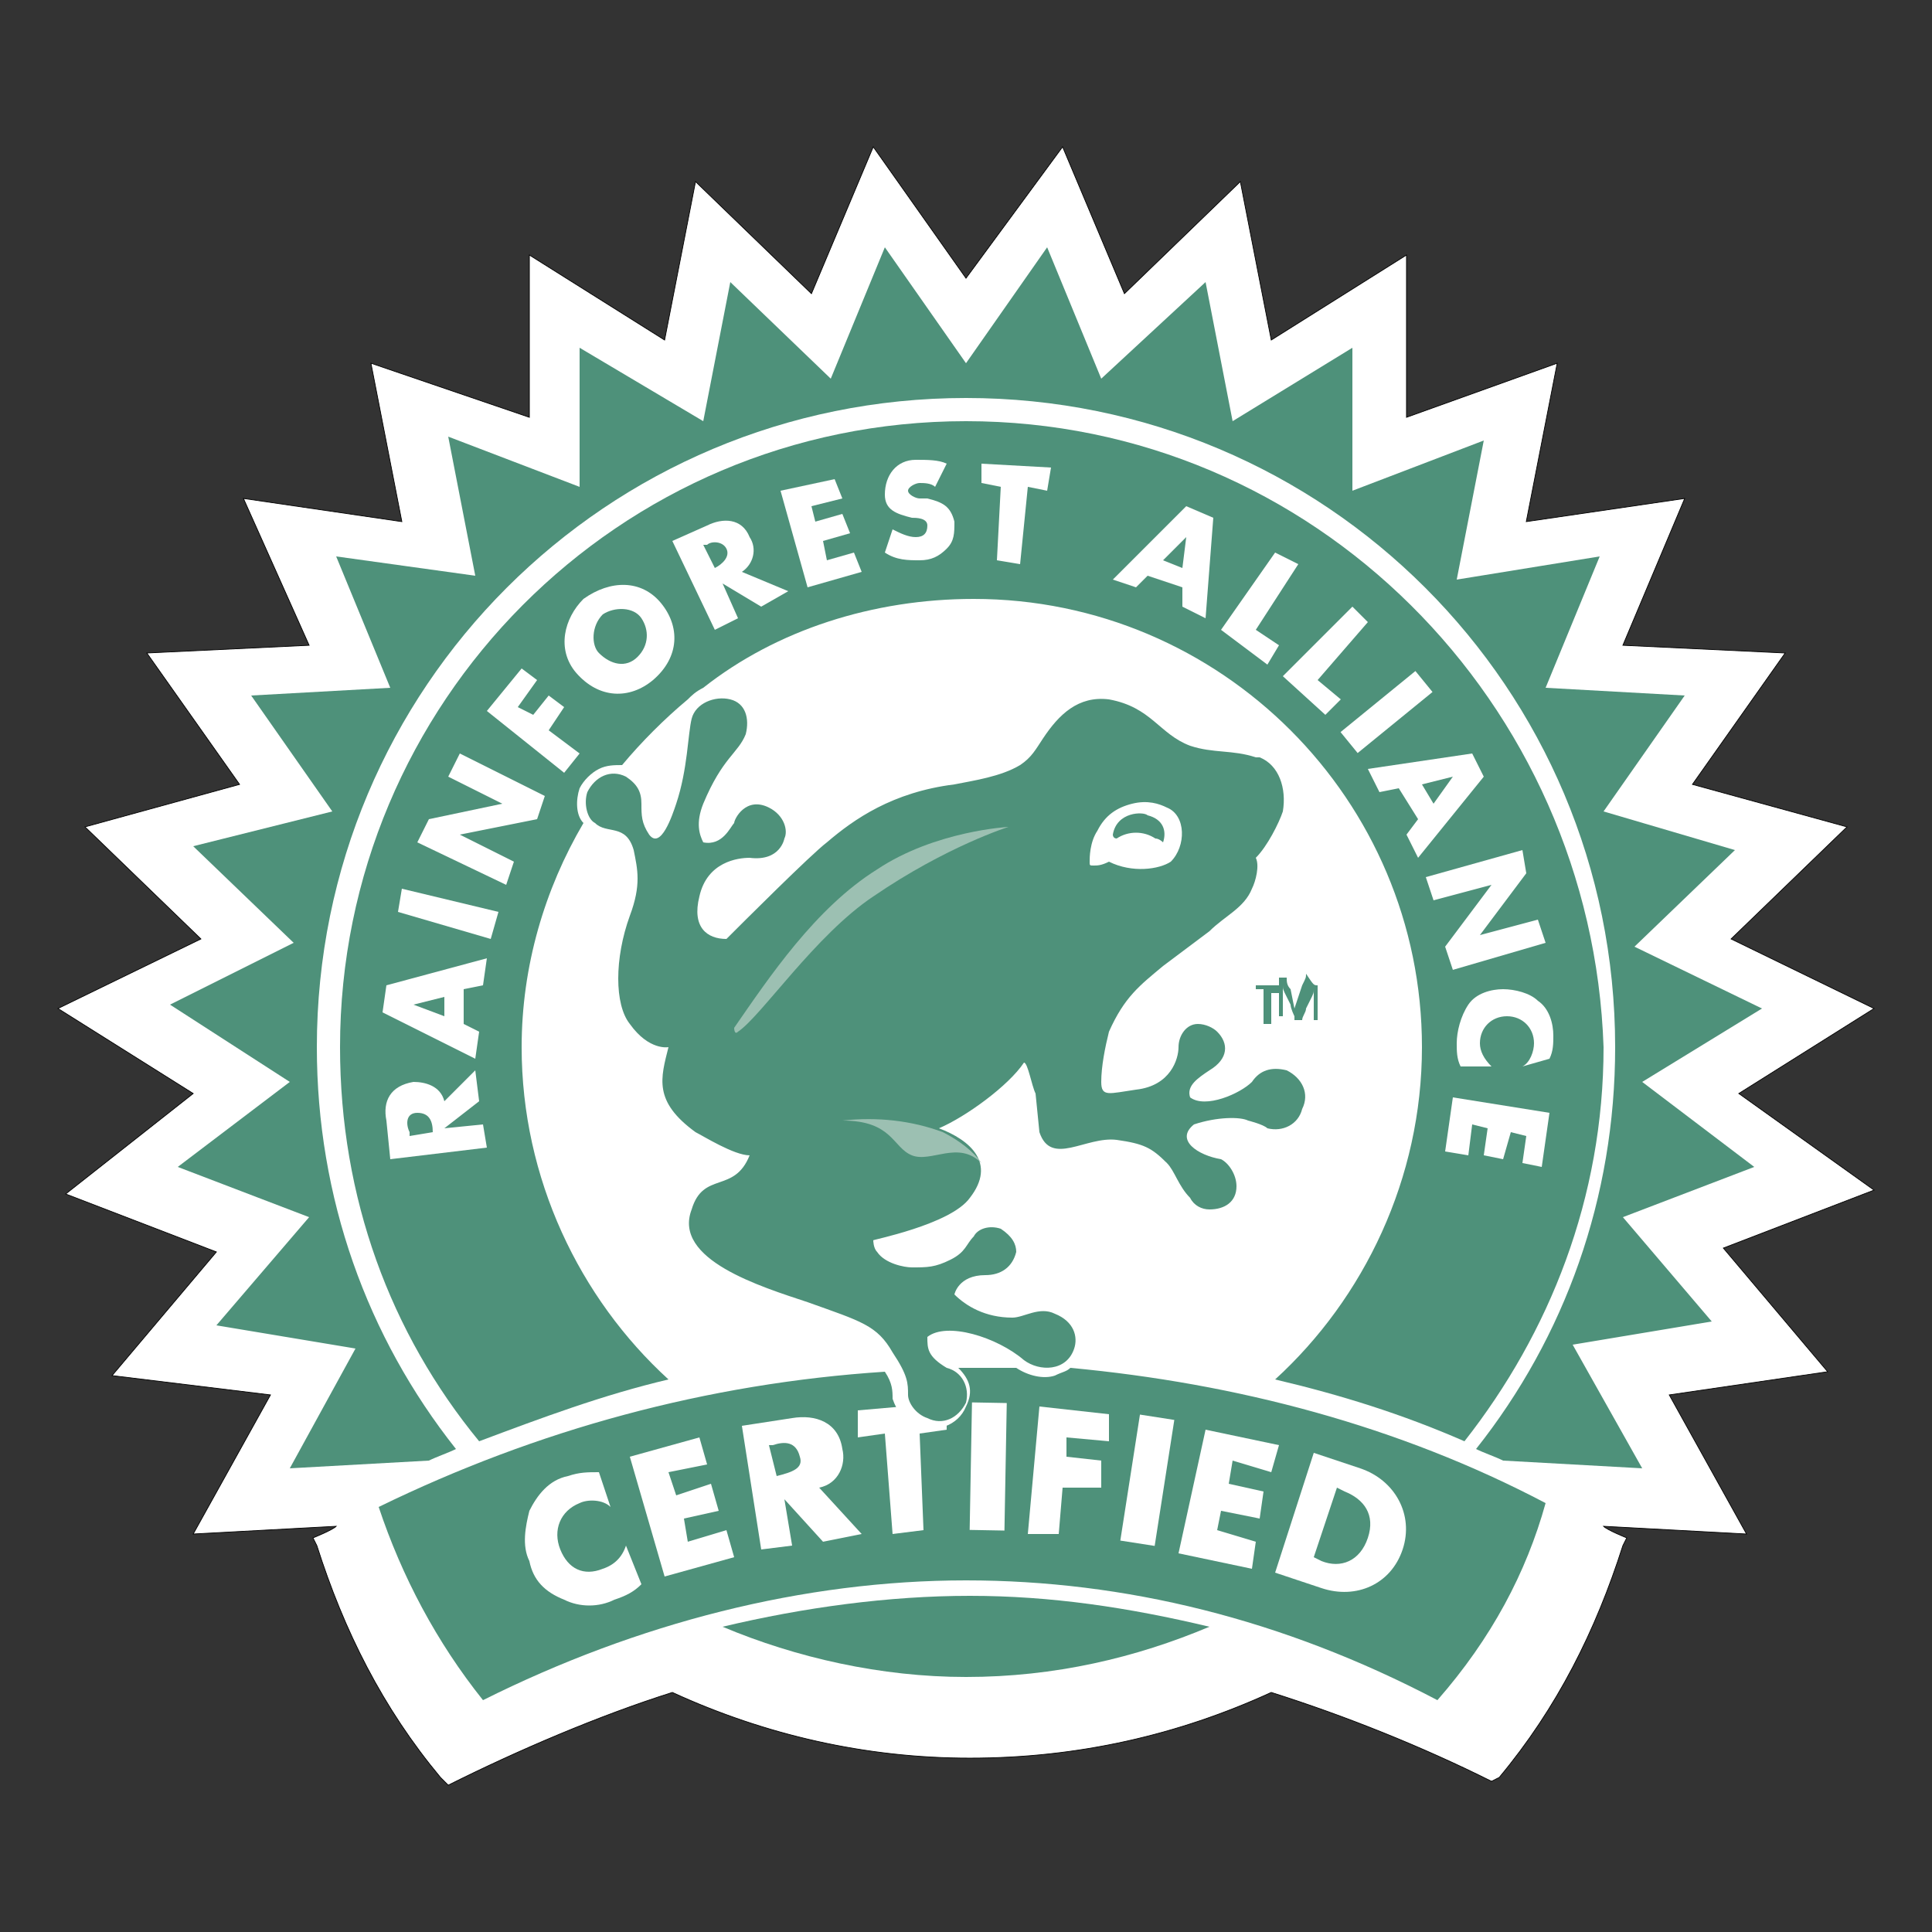
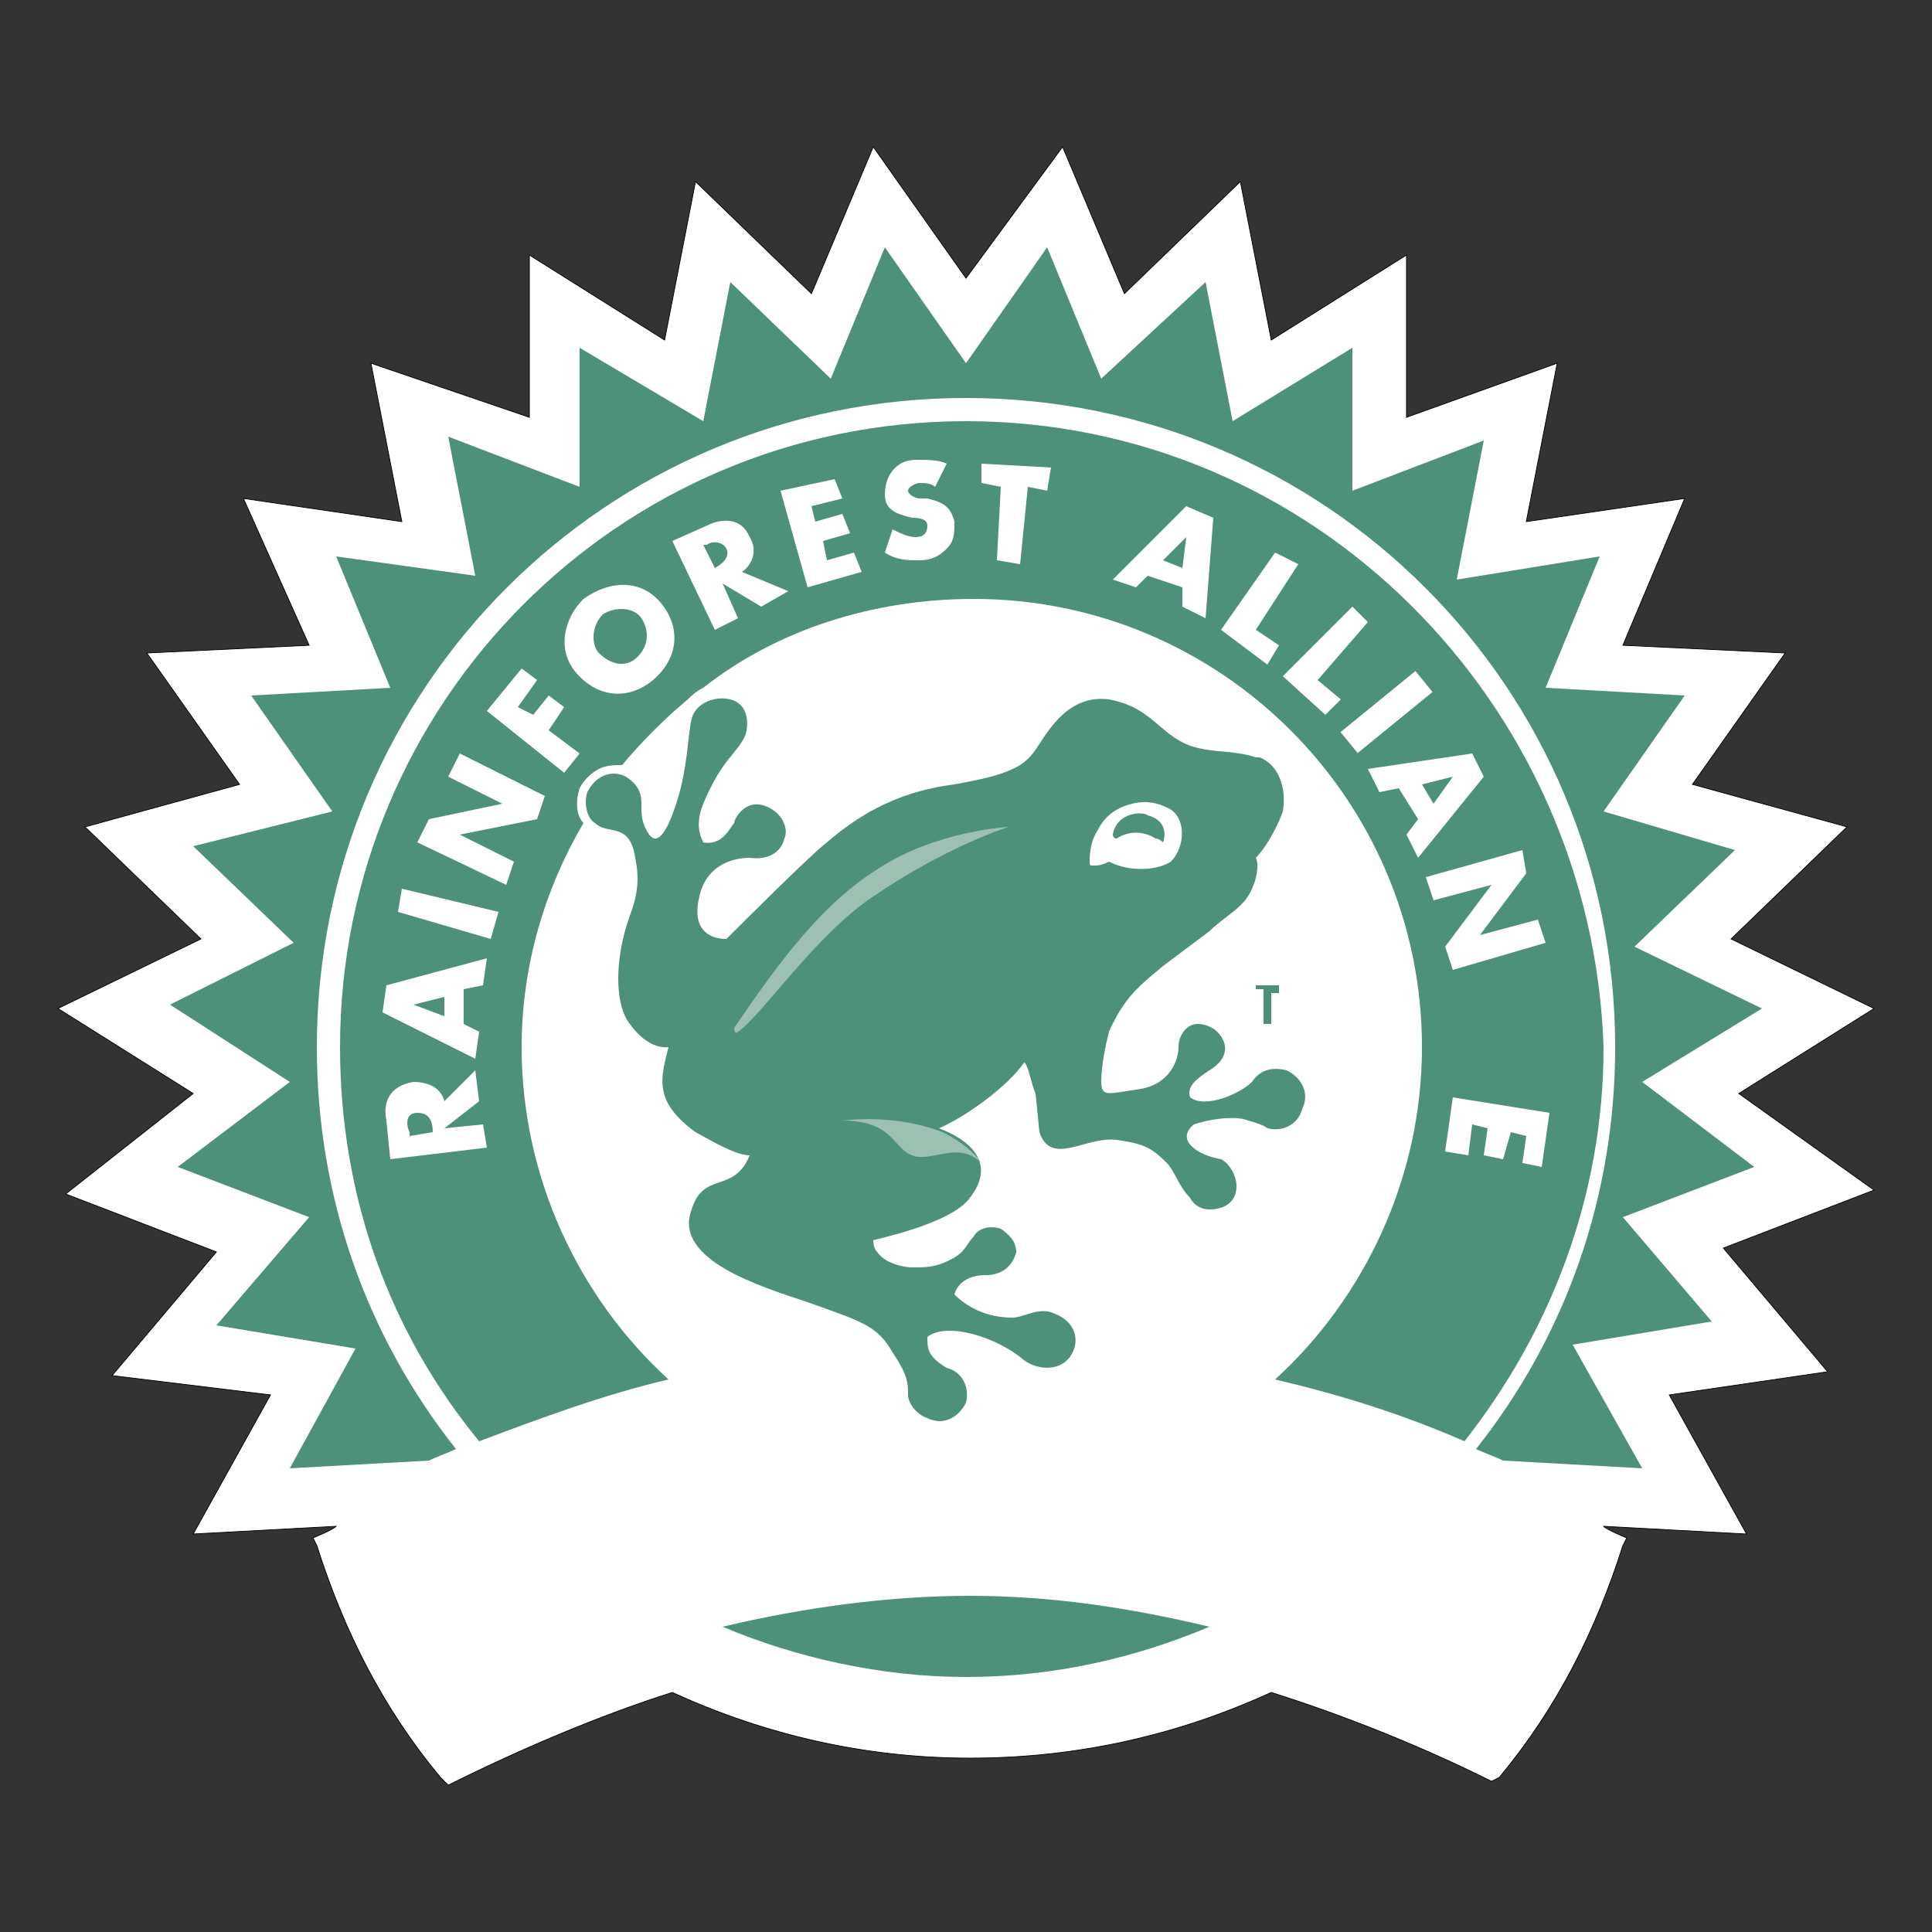
<svg xmlns="http://www.w3.org/2000/svg" version="1.1" id="icons" x="0px" y="0px" viewBox="0 0 50 50" style="enable-background:new 0 0 50 50;" xml:space="preserve">
  <rect x="0" y="0" width="50" height="50" fill="#333333" stroke="none" />
  <style type="text/css">
	.st0{fill:#FFFFFF;}
	.st1{fill:none;stroke:#000000;stroke-width:1.900000e-02;stroke-miterlimit:10;}
	.st2{fill:#4E917A;}
	.st3{fill:#9CC0B2;}
</style>
  <g>
    <path class="st0" d="M45,28.3l3.5-2.2l-3.7-1.8l3-2.9l-4-1.1l2.4-3.4L42,16.7l1.6-3.8l-4.1,0.6l0.8-4.1l-3.9,1.4l0-4.2l-3.5,2.2   l-0.8-4.1l-3,2.9l-1.6-3.8L25,7.2l-2.4-3.4L21,7.6l-3-2.9l-0.8,4.1l-3.5-2.2l0,4.2L9.6,9.4l0.8,4.1l-4.1-0.6L8,16.7l-4.2,0.2   l2.4,3.4l-4,1.1l3,2.9l-3.7,1.8L5,28.3l-3.3,2.6l3.9,1.5l-2.7,3.2L7,36.1l-2,3.6l3.7-0.2c-0.1,0.1-0.6,0.3-0.6,0.3l0.1,0.2   c0.7,2.2,1.7,4.2,3.2,6l0.2,0.2c1.8-0.9,3.9-1.8,5.8-2.4c2.4,1.1,5,1.7,7.7,1.7c2.8,0,5.4-0.6,7.8-1.7c1.9,0.6,3.9,1.4,5.7,2.3   l0.2-0.1c1.5-1.8,2.5-3.8,3.2-6l0.1-0.2c0,0-0.5-0.2-0.6-0.3l3.7,0.2l-2-3.6l4.1-0.6l-2.7-3.2l3.9-1.5L45,28.3z" />
    <path class="st1" d="M45,28.3l3.5-2.2l-3.7-1.8l3-2.9l-4-1.1l2.4-3.4L42,16.7l1.6-3.8l-4.1,0.6l0.8-4.1l-3.9,1.4l0-4.2l-3.5,2.2   l-0.8-4.1l-3,2.9l-1.6-3.8L25,7.2l-2.4-3.4L21,7.6l-3-2.9l-0.8,4.1l-3.5-2.2l0,4.2L9.6,9.4l0.8,4.1l-4.1-0.6L8,16.7l-4.2,0.2   l2.4,3.4l-4,1.1l3,2.9l-3.7,1.8L5,28.3l-3.3,2.6l3.9,1.5l-2.7,3.2L7,36.1l-2,3.6l3.7-0.2c-0.1,0.1-0.6,0.3-0.6,0.3l0.1,0.2   c0.7,2.2,1.7,4.2,3.2,6l0.2,0.2c1.8-0.9,3.9-1.8,5.8-2.4c2.4,1.1,5,1.7,7.7,1.7c2.8,0,5.4-0.6,7.8-1.7c1.9,0.6,3.9,1.4,5.7,2.3   l0.2-0.1c1.5-1.8,2.5-3.8,3.2-6l0.1-0.2c0,0-0.5-0.2-0.6-0.3l3.7,0.2l-2-3.6l4.1-0.6l-2.7-3.2l3.9-1.5L45,28.3z" />
    <path class="st0" d="M43.4,28l3.2-2l-3.4-1.7l2.8-2.6l-3.7-1l2.2-3.1l-3.8-0.2l1.5-3.5l-3.8,0.6l0.8-3.8l-3.6,1.3l0-3.8l-3.3,2   l-0.8-3.8L28.7,9l-1.5-3.5L25,8.6l-2.2-3.1L21.3,9l-2.8-2.6l-0.8,3.8l-3.3-2l0,3.8l-3.6-1.3l0.8,3.8l-3.8-0.6l1.5,3.5l-3.8,0.2   l2.2,3.1l-3.7,1l2.8,2.6L3.3,26l3.3,2l-3,2.3l3.6,1.3l-2.5,2.9l3.8,0.6l-1.9,3.4l3.4-0.2c-0.1,0.1-0.6,0.3-0.6,0.3l0.1,0.2   c0.6,2,1.6,3.9,2.9,5.5l0.2,0.2c1.7-0.9,3.5-1.7,5.3-2.2c2.2,1,4.6,1.6,7.1,1.6c2.6,0,5-0.6,7.2-1.6c1.7,0.5,3.6,1.3,5.3,2.1   l0.1-0.1c1.3-1.6,2.3-3.5,2.9-5.5l0.1-0.2c0,0-0.4-0.2-0.6-0.3l3.4,0.2l-1.9-3.4l3.8-0.6l-2.5-2.9l3.6-1.3L43.4,28z" />
    <path class="st2" d="M42.5,28l3.1-1.9l-3.3-1.6l2.6-2.5L41.5,21l2.1-3l-3.6-0.2l1.4-3.4L37.7,15l0.7-3.6L35,12.7L35,9l-3.1,1.9   l-0.7-3.6l-2.7,2.5l-1.4-3.4l-2.1,3l-2.1-3l-1.4,3.4l-2.6-2.5l-0.7,3.6L15,9l0,3.6l-3.4-1.3l0.7,3.6l-3.6-0.5l1.4,3.4L6.5,18l2.1,3   L5,21.9l2.6,2.5L4.4,26L7.5,28l-2.9,2.2L8,31.5l-2.4,2.8l3.6,0.6L7.5,38l3.6-0.2l0,0c0.2-0.1,0.5-0.2,0.7-0.3   c-2.3-2.9-3.6-6.5-3.6-10.4c0-9.3,7.5-16.8,16.8-16.8s16.8,7.5,16.8,16.8c0,3.9-1.3,7.5-3.6,10.4c0.2,0.1,0.5,0.2,0.7,0.3l0,0   l3.6,0.2l-1.8-3.2l3.6-0.6L42,31.5l3.4-1.3L42.5,28z" />
    <path class="st2" d="M25,10.9c-9,0-16.2,7.3-16.2,16.2c0,3.9,1.3,7.4,3.6,10.2c1.6-0.6,3.2-1.2,4.9-1.6c-2.3-2.1-3.8-5.2-3.8-8.6   c0-2.1,0.6-4.1,1.6-5.8c-0.2-0.2-0.2-0.6-0.1-0.9c0.1-0.2,0.3-0.4,0.5-0.5c0.2-0.1,0.4-0.1,0.6-0.1c0.5-0.6,1.1-1.2,1.7-1.7   c0.1-0.1,0.2-0.2,0.4-0.3c1.9-1.5,4.4-2.3,7-2.3c6.4,0,11.6,5.2,11.6,11.6c0,3.4-1.5,6.5-3.8,8.6c1.7,0.4,3.3,0.9,4.9,1.6   c2.2-2.8,3.6-6.3,3.6-10.2C41.2,18.2,34,10.9,25,10.9 M18.7,42.1c1.9,0.8,4.1,1.3,6.3,1.3c2.3,0,4.4-0.5,6.3-1.3   c-2.1-0.5-4.1-0.8-6.2-0.8C23,41.3,20.8,41.6,18.7,42.1" />
-     <path class="st2" d="M40,38.9c-3.8-2-8-3.1-12.3-3.5c-0.1,0.1-0.2,0.1-0.4,0.2c-0.3,0.1-0.7,0-1-0.2c0,0,0,0-0.1,0   c-0.4,0-0.9,0-1.3,0h-0.1c0.3,0.3,0.4,0.6,0.2,1c-0.2,0.5-0.8,0.7-1.3,0.5c-0.3-0.1-0.5-0.4-0.6-0.7l0,0l0,0c0-0.2,0-0.4-0.2-0.7   c-4.6,0.3-9,1.5-13.1,3.5v0c0.6,1.8,1.5,3.5,2.7,5l0,0c4-2,8.3-3.1,12.5-3.1c4.1,0,8.2,1,12.2,3.1C38.6,42.4,39.5,40.7,40,38.9   L40,38.9z" />
    <path class="st0" d="M15.8,39c-0.2-0.2-0.6-0.2-0.8-0.1c-0.5,0.2-0.7,0.7-0.5,1.2c0.2,0.5,0.6,0.7,1.1,0.5c0.3-0.1,0.5-0.3,0.6-0.6   l0.4,1c-0.2,0.2-0.4,0.3-0.7,0.4c-0.4,0.2-0.9,0.2-1.3,0c-0.5-0.2-0.8-0.5-0.9-1c-0.2-0.4-0.1-0.9,0-1.3c0.2-0.4,0.5-0.8,1-0.9   c0.3-0.1,0.5-0.1,0.8-0.1L15.8,39z" />
-     <polygon class="st0" points="17.3,38.1 17.5,38.7 18.4,38.4 18.6,39.1 17.7,39.3 17.8,39.9 18.8,39.6 19,40.3 17.2,40.8 16.3,37.7    18.1,37.2 18.3,37.9  " />
    <path class="st0" d="M20.1,38.2L20.1,38.2c0.4-0.1,0.7-0.2,0.6-0.5c-0.1-0.4-0.4-0.4-0.7-0.3l-0.1,0L20.1,38.2z M22.3,39.7l-1,0.2   l-1-1.1l0,0l0.2,1.2l-0.8,0.1l-0.5-3.2l1.3-0.2c0.6-0.1,1.2,0.1,1.3,0.8c0.1,0.4-0.1,0.9-0.6,1L22.3,39.7z" />
    <polygon class="st0" points="23.9,39.6 23.1,39.7 22.9,37.1 22.2,37.2 22.2,36.5 24.5,36.3 24.5,37 23.8,37.1  " />
    <rect x="23.9" y="37.6" transform="matrix(1.819456e-02 -1 1 1.819456e-02 -12.94 62.81)" class="st0" width="3.3" height="0.9" />
    <polygon class="st0" points="27.6,37.2 27.6,37.7 28.5,37.8 28.5,38.5 27.5,38.5 27.4,39.7 26.6,39.7 26.9,36.4 28.7,36.6    28.7,37.3  " />
    <rect x="28.1" y="37.9" transform="matrix(0.154 -0.988 0.988 0.154 -12.779 61.796)" class="st0" width="3.3" height="0.9" />
    <polygon class="st0" points="31.9,37.8 31.8,38.4 32.7,38.6 32.6,39.3 31.6,39.1 31.5,39.6 32.5,39.9 32.4,40.6 30.5,40.2 31.2,37    33.1,37.4 32.9,38.1  " />
    <path class="st0" d="M34,40.3l0.2,0.1c0.5,0.2,1,0,1.2-0.6c0.2-0.6-0.1-1-0.6-1.2l-0.2-0.1L34,40.3z M34,37.6l1.2,0.4   c0.9,0.3,1.4,1.2,1.1,2.1c-0.3,0.9-1.2,1.3-2.1,1L33,40.7L34,37.6z" />
    <path class="st2" d="M33.1,25.7c-0.1,0-0.1,0-0.2,0c0,0.1,0,0.2,0,0.3c0,0.3,0,0.5,0,0.5l0,0c-0.1,0-0.1,0-0.2,0l0,0   c0-0.2,0-0.4,0-0.6c0-0.1,0-0.2,0-0.3c-0.1,0-0.1,0-0.2,0l0,0c0,0,0-0.1,0-0.1l0,0h0.3c0.1,0,0.2,0,0.3,0l0,0   C33.1,25.6,33.1,25.6,33.1,25.7L33.1,25.7z" />
-     <path class="st2" d="M34.1,25.5c0,0.3,0,0.6,0,0.9l0,0c-0.1,0-0.1,0-0.1,0l0,0c0-0.2,0-0.2,0-0.3l0-0.1c0-0.1,0-0.3,0-0.4   c0,0.1,0,0.1-0.1,0.3l-0.1,0.2c0,0.1-0.1,0.2-0.1,0.3l0,0c-0.1,0-0.1,0-0.2,0l0,0c0,0,0,0,0-0.1c0,0-0.1-0.2-0.1-0.3l-0.1-0.2   c-0.1-0.2-0.1-0.2-0.1-0.3c0,0.1,0,0.2,0,0.3l0,0.2c0,0.2,0,0.2,0,0.3l0,0c-0.1,0-0.1,0-0.1,0l0,0c0,0,0-0.1,0-0.1   c0-0.2,0-0.3,0-0.5c0-0.2,0-0.3,0-0.4l0,0c0.1,0,0.1,0,0.2,0l0,0c0,0.1,0,0.2,0.1,0.3l0.1,0.5l0.2-0.6c0.1-0.2,0.1-0.2,0.1-0.3l0,0   C34,25.5,34,25.5,34.1,25.5L34.1,25.5z" />
    <path class="st0" d="M11.2,29.3L11.2,29.3c0-0.3-0.1-0.5-0.4-0.5c-0.3,0-0.3,0.3-0.2,0.5l0,0.1L11.2,29.3z M12.3,27.7l0.1,0.8   l-0.9,0.7l0,0l1-0.1l0.1,0.6l-2.5,0.3l-0.1-1c-0.1-0.5,0.1-0.9,0.7-1c0.3,0,0.7,0.1,0.8,0.5L12.3,27.7z" />
    <path class="st0" d="M10.7,26L10.7,26l0.8,0.3l0-0.5L10.7,26z M12,26.5l0.4,0.2l-0.1,0.7l-2.4-1.2l0.1-0.7l2.6-0.7l-0.1,0.7   L12,25.6L12,26.5z" />
    <polygon class="st0" points="12.9,23.6 12.7,24.3 10.3,23.6 10.4,23  " />
    <polygon class="st0" points="10.8,21.8 11.1,21.2 13,20.8 13,20.8 11.6,20.1 11.9,19.5 14.1,20.6 13.9,21.2 11.9,21.6 11.9,21.6    13.3,22.3 13.1,22.9  " />
    <polygon class="st0" points="13.4,18.3 13.8,18.5 14.2,18 14.6,18.3 14.2,18.9 15,19.5 14.6,20 12.6,18.4 13.5,17.3 13.9,17.6  " />
    <path class="st0" d="M15.5,16.9c0.3,0.3,0.7,0.4,1,0.1c0.3-0.3,0.3-0.7,0.1-1c-0.2-0.3-0.7-0.3-1-0.1   C15.3,16.2,15.3,16.7,15.5,16.9 M17.1,15.6c0.5,0.6,0.5,1.4-0.2,2c-0.6,0.5-1.4,0.5-2-0.2c-0.5-0.6-0.3-1.4,0.2-1.9   C15.8,15,16.6,15,17.1,15.6" />
    <path class="st0" d="M18.5,14.7L18.5,14.7c0.2-0.1,0.4-0.3,0.3-0.5c-0.1-0.2-0.4-0.2-0.5-0.1l-0.1,0L18.5,14.7z M20.4,15.3   l-0.7,0.4l-1-0.6l0,0l0.4,0.9l-0.6,0.3L17.4,14l0.9-0.4c0.4-0.2,0.9-0.2,1.1,0.3c0.2,0.3,0.1,0.7-0.2,0.9L20.4,15.3z" />
    <polygon class="st0" points="21,13.1 21.1,13.5 21.8,13.3 22,13.8 21.3,14 21.4,14.5 22.1,14.3 22.3,14.8 20.9,15.2 20.2,12.7    21.6,12.4 21.8,12.9  " />
    <path class="st0" d="M24.2,12.6c-0.1-0.1-0.3-0.1-0.4-0.1c-0.1,0-0.3,0.1-0.3,0.2c0,0.1,0.2,0.2,0.3,0.2l0.2,0   c0.4,0.1,0.6,0.2,0.7,0.6c0,0.3,0,0.5-0.2,0.7c-0.2,0.2-0.4,0.3-0.7,0.3c-0.3,0-0.6,0-0.9-0.2l0.2-0.6c0.2,0.1,0.4,0.2,0.6,0.2   c0.2,0,0.3-0.1,0.3-0.3c0-0.2-0.3-0.2-0.4-0.2c-0.4-0.1-0.7-0.2-0.7-0.6c0-0.5,0.3-0.9,0.8-0.9c0.3,0,0.6,0,0.8,0.1L24.2,12.6z" />
    <polygon class="st0" points="26.4,14.6 25.8,14.5 25.9,12.6 25.4,12.5 25.4,12 27.2,12.1 27.1,12.7 26.6,12.6  " />
    <path class="st0" d="M30.7,13.9L30.7,13.9l-0.6,0.6l0.5,0.2L30.7,13.9z M29.7,14.9l-0.3,0.3L28.8,15l1.9-1.9l0.7,0.3L31.2,16   l-0.6-0.3l0-0.5L29.7,14.9z" />
    <polygon class="st0" points="32.5,16.3 33.1,16.7 32.8,17.2 31.6,16.3 33,14.3 33.6,14.6  " />
    <polygon class="st0" points="34.1,17.6 34.7,18.1 34.3,18.5 33.2,17.5 35,15.7 35.4,16.1  " />
    <rect x="34.6" y="18.1" transform="matrix(0.775 -0.632 0.632 0.775 -3.561 26.786)" class="st0" width="2.5" height="0.7" />
    <path class="st0" d="M37.6,20.1L37.6,20.1l-0.8,0.2l0.3,0.5L37.6,20.1z M36.2,20.4l-0.5,0.1l-0.3-0.6l2.7-0.4l0.3,0.6l-1.7,2.1   l-0.3-0.6l0.3-0.4L36.2,20.4z" />
    <polygon class="st0" points="39.4,22 39.5,22.6 38.3,24.2 38.3,24.2 39.8,23.8 40,24.4 37.6,25.1 37.4,24.5 38.6,22.9 38.6,22.9    37.1,23.3 36.9,22.7  " />
-     <path class="st0" d="M39.4,27.6c0.2-0.1,0.3-0.4,0.3-0.6c0-0.4-0.3-0.7-0.7-0.7c-0.4,0-0.7,0.3-0.7,0.7c0,0.2,0.1,0.4,0.3,0.6   l-0.8,0c-0.1-0.2-0.1-0.4-0.1-0.6c0-0.3,0.1-0.7,0.3-1c0.2-0.3,0.6-0.4,0.9-0.4c0.3,0,0.7,0.1,0.9,0.3c0.3,0.2,0.4,0.6,0.4,0.9   c0,0.2,0,0.4-0.1,0.6L39.4,27.6z" />
    <polygon class="st0" points="39.5,29.4 39.1,29.3 38.9,30 38.4,29.9 38.5,29.2 38.1,29.1 38,29.9 37.4,29.8 37.6,28.4 40.1,28.8    39.9,30.2 39.4,30.1  " />
    <path class="st2" d="M30.3,22.3c-0.3,0.2-1,0.3-1.6,0c-0.2,0.1-0.3,0.1-0.4,0.1c-0.1,0-0.1,0-0.1-0.1c0-0.1,0-0.5,0.2-0.8   c0.2-0.4,0.5-0.6,0.9-0.7c0.4-0.1,0.7,0,0.9,0.1C30.7,21.1,30.7,21.9,30.3,22.3 M32.3,29c0,0,0.4,0.1,0.5,0.2   c0.4,0.1,0.8-0.1,0.9-0.5c0.2-0.4,0-0.8-0.4-1c-0.4-0.1-0.7,0-0.9,0.3c-0.3,0.3-1.2,0.7-1.6,0.4c-0.1-0.3,0.2-0.5,0.5-0.7   c0.5-0.3,0.5-0.7,0.2-1c-0.1-0.1-0.3-0.2-0.5-0.2c-0.3,0-0.5,0.3-0.5,0.6c0,0.3-0.2,1-1.1,1.1c-0.7,0.1-0.9,0.2-0.9-0.2   c0-0.4,0.1-0.9,0.2-1.3c0.4-0.9,0.8-1.2,1.4-1.7l1.2-0.9c0.4-0.4,0.9-0.6,1.1-1.1c0.1-0.2,0.2-0.6,0.1-0.8c0.3-0.3,0.6-0.9,0.7-1.2   c0.1-0.6-0.1-1.2-0.6-1.4c0,0-0.1,0-0.1,0c-0.6-0.2-1.1-0.1-1.7-0.3c-0.8-0.3-1-1-2.1-1.2c-0.8-0.1-1.3,0.4-1.7,1   c-0.2,0.3-0.3,0.5-0.6,0.7c-0.5,0.3-1.2,0.4-1.7,0.5c-1.6,0.2-2.6,0.9-3.3,1.5c-0.4,0.3-2.2,2.1-2.6,2.5c-0.5,0-0.9-0.3-0.7-1.1   c0.2-0.9,1-1,1.3-1c0.8,0.1,0.9-0.5,0.9-0.5c0.1-0.2,0-0.6-0.4-0.8c-0.6-0.3-0.9,0.3-0.9,0.4c-0.1,0.1-0.3,0.6-0.8,0.5   c-0.1-0.2-0.2-0.5,0-1c0.5-1.2,0.9-1.3,1.1-1.8c0.1-0.4,0-0.8-0.4-0.9c-0.4-0.1-0.9,0.1-1,0.5c-0.1,0.4-0.1,1.3-0.4,2.2   c-0.1,0.3-0.4,1.2-0.7,0.8c-0.2-0.3-0.2-0.5-0.2-0.8c0-0.3-0.1-0.5-0.4-0.7c-0.4-0.2-0.8,0-1,0.4c-0.1,0.3,0,0.7,0.2,0.8   c0.3,0.3,0.8,0,1,0.7c0.1,0.5,0.2,0.9-0.1,1.7c-0.4,1.1-0.4,2.3,0,2.8c0.5,0.7,1,0.6,1,0.6c-0.2,0.8-0.4,1.4,0.7,2.2   c0.2,0.1,1,0.6,1.4,0.6c-0.4,1-1.2,0.4-1.5,1.4c-0.5,1.3,1.8,2,3,2.4c1.4,0.5,1.8,0.6,2.2,1.3c0.4,0.6,0.4,0.8,0.4,1.1   c0,0.2,0.2,0.5,0.5,0.6c0.4,0.2,0.8,0,1-0.4c0.1-0.4-0.1-0.8-0.5-0.9C24,35.1,24,34.9,24,34.6c0.5-0.4,1.8,0,2.5,0.6   c0.4,0.3,1.1,0.3,1.3-0.3c0.1-0.3,0-0.7-0.5-0.9c-0.4-0.2-0.8,0.1-1.1,0.1c-0.7,0-1.2-0.3-1.5-0.6c0,0,0.1-0.5,0.8-0.5   c0.4,0,0.7-0.2,0.8-0.6c0-0.2-0.1-0.4-0.4-0.6c-0.3-0.1-0.6,0-0.7,0.2c-0.2,0.2-0.2,0.4-0.6,0.6c-0.4,0.2-0.6,0.2-1,0.2   c-0.2,0-0.7-0.1-0.9-0.4c-0.1-0.1-0.1-0.3-0.1-0.3c-0.1,0,2-0.4,2.5-1.1c0.7-0.9,0-1.5-0.8-1.8c0.7-0.3,1.8-1.1,2.2-1.7   c0.1,0,0.2,0.6,0.3,0.8l0.1,1c0.3,0.9,1.2,0.1,2,0.2c0.7,0.1,0.9,0.2,1.3,0.6c0.2,0.2,0.3,0.6,0.6,0.9c0.1,0.2,0.3,0.3,0.5,0.3   c0.4,0,0.7-0.2,0.7-0.6c0-0.3-0.2-0.6-0.4-0.7c-0.6-0.1-1.2-0.5-0.7-0.9C31.5,28.9,32.1,28.9,32.3,29" />
    <path class="st2" d="M30.1,21.8c0,0-0.1-0.1-0.2-0.1c-0.3-0.2-0.7-0.2-1,0c-0.1,0-0.1-0.1-0.1-0.1c0.1-0.6,0.8-0.6,0.9-0.5   C30.1,21.2,30.2,21.5,30.1,21.8" />
    <path class="st3" d="M19.1,26.7C19,26.8,19,26.6,19,26.6c0.9-1.3,2.1-3.1,3.7-4.1c1.5-1,3.4-1.1,3.4-1.1s-1.6,0.5-3.5,1.8   C21.1,24.2,19.7,26.3,19.1,26.7" />
    <path class="st3" d="M23.6,29.9c0.5,0.2,1.2-0.4,1.8,0.2c-0.2-0.3-0.6-0.6-1-0.8c-0.8-0.3-1.7-0.4-2.6-0.3   C23.1,29,23.1,29.7,23.6,29.9" />
  </g>
</svg>